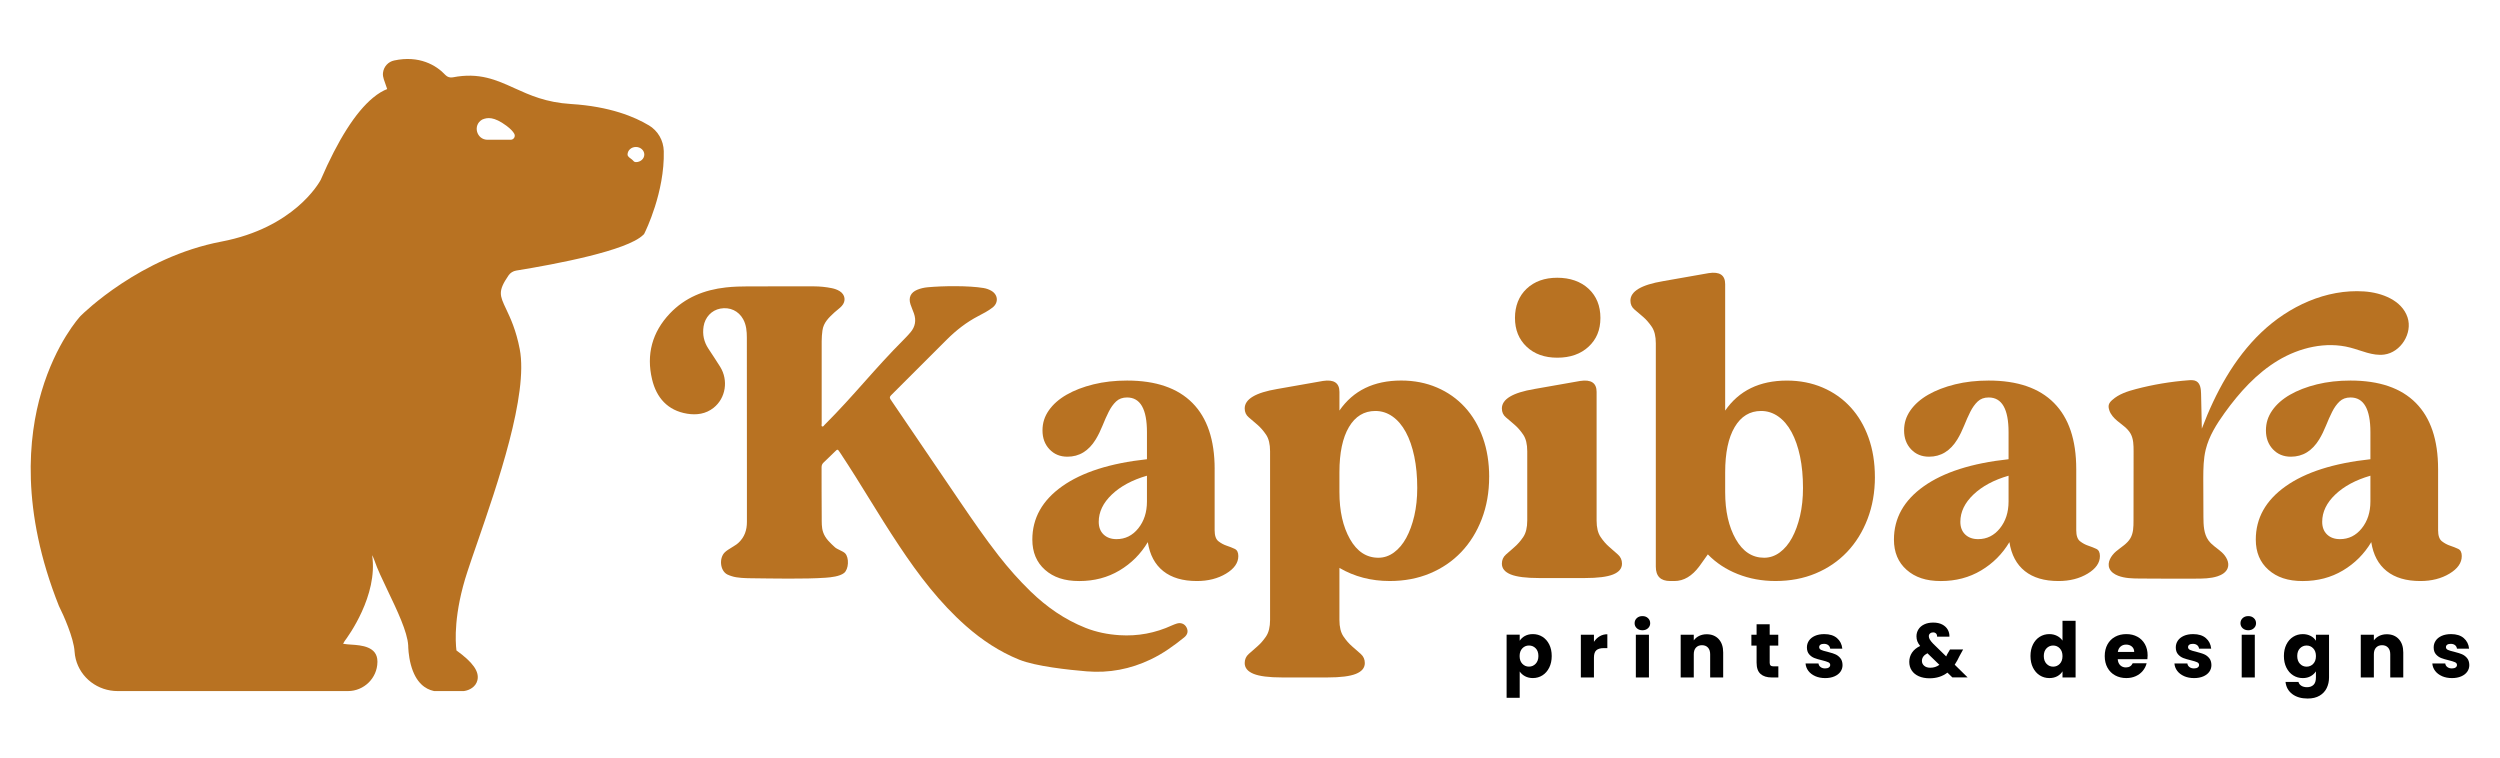
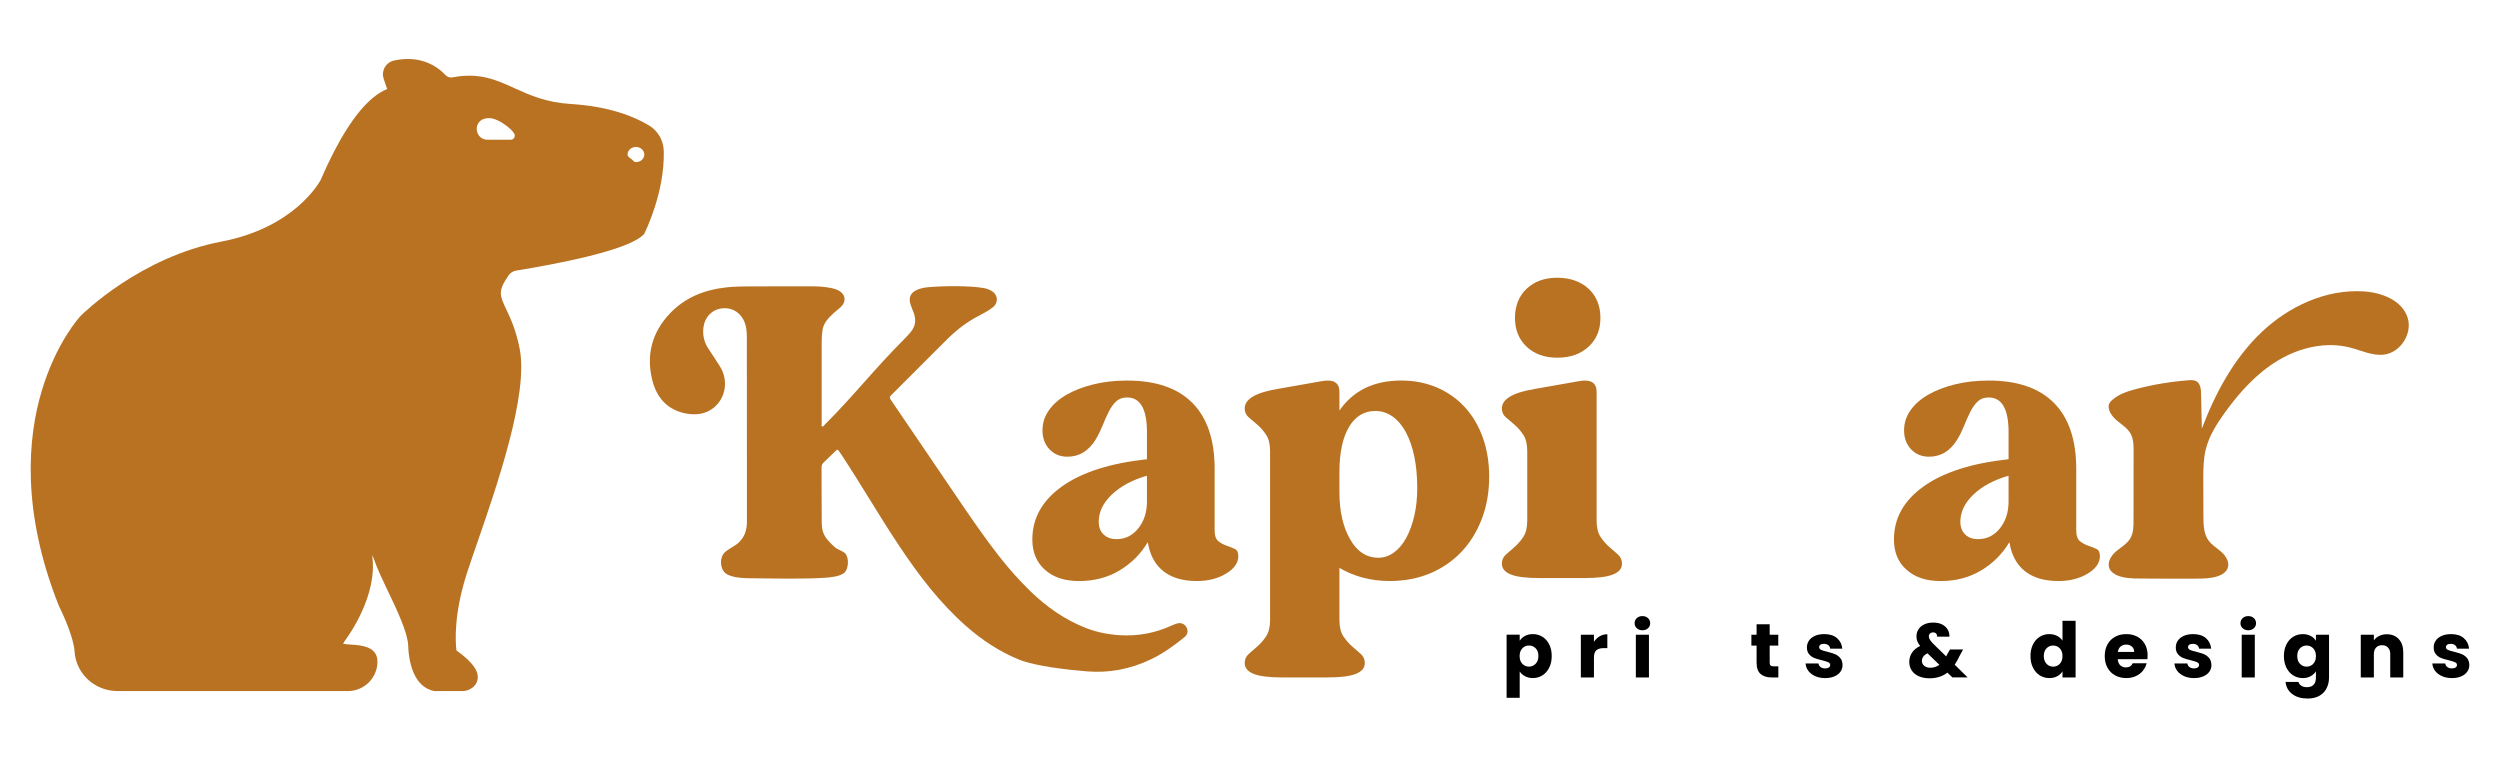
<svg xmlns="http://www.w3.org/2000/svg" id="Layer_1" data-name="Layer 1" viewBox="0 0 1920 581.77">
  <defs>
    <style>
      .cls-1 {
        fill: #b87222;
      }
    </style>
  </defs>
  <g>
    <g>
      <path class="cls-1" d="m932.84,360.14v47.1c0,4.12.97,6.93,2.93,8.45,1.95,1.52,4.06,2.65,6.33,3.41,2.27.76,4.33,1.57,6.17,2.44,1.84.87,2.76,2.71,2.76,5.52,0,5.2-3.14,9.7-9.42,13.48-6.29,3.79-13.76,5.69-22.41,5.69-10.84,0-19.44-2.54-25.83-7.63-6.39-5.09-10.34-12.51-11.86-22.25-5.42,9.1-12.67,16.35-21.76,21.77-9.1,5.42-19.39,8.12-30.86,8.12s-19.82-2.87-26.32-8.61c-6.49-5.74-9.74-13.48-9.74-23.23,0-16.46,7.63-30.1,22.9-40.93,15.27-10.83,36.98-17.76,65.13-20.79v-20.79c0-17.76-5.09-26.64-15.27-26.64-3.47,0-6.29,1.03-8.45,3.09-2.17,2.06-4.06,4.71-5.68,7.96-1.63,3.25-3.2,6.77-4.71,10.56-1.52,3.79-3.25,7.31-5.2,10.56-5.42,8.88-12.67,13.32-21.76,13.32-5.64,0-10.23-1.89-13.8-5.69-3.58-3.79-5.36-8.61-5.36-14.46s1.63-10.77,4.87-15.43c3.25-4.65,7.8-8.66,13.64-12.02,5.85-3.35,12.72-6.01,20.63-7.96,7.91-1.95,16.51-2.92,25.83-2.92,22.09,0,38.82,5.74,50.19,17.22,11.37,11.48,17.06,28.37,17.06,50.68Zm-51.98,5.2c-11.26,3.25-20.25,8.07-26.96,14.45-6.71,6.39-10.07,13.38-10.07,20.95,0,4.12,1.24,7.36,3.73,9.75,2.49,2.38,5.79,3.57,9.91,3.57,6.71,0,12.29-2.76,16.73-8.28,4.44-5.52,6.66-12.39,6.66-20.63v-19.81Z" />
      <path class="cls-1" d="m1143.67,366.31c0,11.69-1.9,22.47-5.68,32.32-3.79,9.86-9.05,18.3-15.75,25.34-6.72,7.04-14.73,12.51-24.04,16.4-9.31,3.9-19.6,5.85-30.86,5.85-14.29,0-27.18-3.36-38.66-10.07v39.96c0,5.41,1.02,9.63,3.09,12.67,2.05,3.03,4.27,5.57,6.66,7.63,2.38,2.06,4.6,4.01,6.66,5.85,2.06,1.84,3.09,4.17,3.09,6.98,0,3.68-2.27,6.44-6.82,8.28-4.55,1.84-11.81,2.76-21.76,2.76h-35.08c-9.96,0-17.22-.92-21.77-2.76-4.54-1.84-6.82-4.6-6.82-8.28,0-2.82,1.02-5.15,3.08-6.98,2.05-1.84,4.28-3.79,6.66-5.85,2.38-2.06,4.6-4.6,6.66-7.63,2.05-3.03,3.08-7.26,3.08-12.67v-129.62c0-5.41-1.03-9.63-3.08-12.67-2.06-3.03-4.28-5.57-6.66-7.63-2.38-2.06-4.61-3.95-6.66-5.69-2.06-1.73-3.08-4.01-3.08-6.82,0-7.15,8.33-12.13,25.01-14.94l35.08-6.17c8.45-1.3,12.67,1.52,12.67,8.45v14.29c10.61-15.37,26.42-23.06,47.43-23.06,9.96,0,19.11,1.79,27.45,5.36,8.33,3.57,15.48,8.61,21.44,15.11,5.96,6.5,10.56,14.29,13.81,23.39,3.25,9.1,4.87,19.17,4.87,30.21Zm-85.11,62.04c4.33,0,8.33-1.35,12.02-4.06,3.68-2.71,6.82-6.44,9.42-11.21,2.6-4.76,4.65-10.4,6.17-16.89,1.51-6.5,2.27-13.64,2.27-21.44,0-8.88-.76-16.94-2.27-24.2-1.52-7.25-3.68-13.48-6.5-18.68-2.82-5.2-6.22-9.2-10.23-12.02-4.01-2.81-8.39-4.22-13.15-4.22-8.67,0-15.43,4.12-20.3,12.34-4.87,8.23-7.31,19.82-7.31,34.76v15.27c0,14.51,2.71,26.53,8.12,36.06,5.41,9.53,12.67,14.29,21.77,14.29Z" />
      <path class="cls-1" d="m1226.19,301.02v98.75c0,5.42,1.02,9.64,3.09,12.67,2.05,3.03,4.27,5.58,6.66,7.63,2.38,2.06,4.6,4.01,6.66,5.85,2.05,1.84,3.09,4.17,3.09,6.98,0,3.68-2.27,6.45-6.82,8.28-4.55,1.84-11.81,2.76-21.76,2.76h-35.08c-9.96,0-17.22-.92-21.77-2.76-4.54-1.84-6.82-4.6-6.82-8.28,0-2.81,1.02-5.14,3.08-6.98,2.05-1.84,4.28-3.79,6.66-5.85,2.38-2.05,4.6-4.6,6.66-7.63,2.05-3.03,3.08-7.25,3.08-12.67v-53.27c0-5.41-1.03-9.63-3.08-12.67-2.06-3.03-4.28-5.57-6.66-7.63-2.38-2.06-4.61-3.95-6.66-5.69-2.06-1.73-3.08-4.01-3.08-6.82,0-7.15,8.33-12.13,25.01-14.94l35.08-6.17c8.45-1.3,12.67,1.52,12.67,8.45Zm-30.21-26.31c-9.74,0-17.6-2.81-23.55-8.45-5.96-5.63-8.93-12.99-8.93-22.09s2.97-16.78,8.93-22.41c5.96-5.63,13.81-8.45,23.55-8.45s17.98,2.82,24.04,8.45c6.06,5.64,9.1,13.11,9.1,22.41s-3.04,16.46-9.1,22.09c-6.06,5.63-14.08,8.45-24.04,8.45Z" />
-       <path class="cls-1" d="m1439.93,366.31c0,11.69-1.9,22.47-5.68,32.32-3.79,9.86-9.05,18.3-15.76,25.34-6.71,7.04-14.73,12.51-24.04,16.4-9.31,3.9-19.6,5.85-30.86,5.85-10.4,0-20.09-1.79-29.07-5.36-8.99-3.57-16.62-8.61-22.9-15.1l-6.49,9.1c-5.64,7.58-12.02,11.37-19.17,11.37h-3.25c-7.37,0-11.05-3.68-11.05-11.04v-171.52c0-5.41-1.03-9.63-3.09-12.67-2.06-3.03-4.28-5.57-6.66-7.63-2.39-2.05-4.61-3.95-6.66-5.68-2.06-1.73-3.09-4.01-3.09-6.82,0-7.15,8.34-12.12,25.01-14.94l35.08-6.17c8.45-1.3,12.67,1.52,12.67,8.45v97.13c10.61-15.37,26.42-23.06,47.43-23.06,9.96,0,19.11,1.79,27.45,5.36,8.33,3.57,15.48,8.61,21.44,15.11,5.96,6.5,10.56,14.29,13.8,23.39,3.25,9.1,4.87,19.17,4.87,30.21Zm-85.11,62.04c4.33,0,8.34-1.35,12.02-4.06,3.68-2.71,6.82-6.44,9.42-11.21,2.6-4.76,4.65-10.4,6.17-16.89,1.51-6.5,2.27-13.64,2.27-21.44,0-8.88-.76-16.94-2.27-24.2-1.52-7.25-3.69-13.48-6.5-18.68-2.82-5.2-6.22-9.2-10.23-12.02-4.01-2.81-8.39-4.22-13.15-4.22-8.67,0-15.43,4.12-20.31,12.34-4.87,8.23-7.31,19.82-7.31,34.76v15.27c0,14.51,2.71,26.53,8.12,36.06,5.41,9.53,12.67,14.29,21.76,14.29Z" />
      <path class="cls-1" d="m1594.56,360.14v47.1c0,4.12.97,6.93,2.92,8.45,1.95,1.52,4.06,2.65,6.33,3.41,2.27.76,4.33,1.57,6.17,2.44,1.84.87,2.76,2.71,2.76,5.52,0,5.2-3.14,9.7-9.42,13.48-6.28,3.79-13.75,5.69-22.41,5.69-10.83,0-19.44-2.54-25.82-7.63-6.39-5.09-10.34-12.51-11.86-22.25-5.42,9.1-12.67,16.35-21.77,21.77-9.09,5.42-19.38,8.12-30.86,8.12s-19.81-2.87-26.31-8.61c-6.5-5.74-9.74-13.48-9.74-23.23,0-16.46,7.63-30.1,22.9-40.93,15.27-10.83,36.98-17.76,65.13-20.79v-20.79c0-17.76-5.09-26.64-15.27-26.64-3.47,0-6.28,1.03-8.44,3.09-2.17,2.06-4.06,4.71-5.69,7.96-1.62,3.25-3.2,6.77-4.71,10.56-1.52,3.79-3.25,7.31-5.2,10.56-5.42,8.88-12.67,13.32-21.76,13.32-5.64,0-10.23-1.89-13.81-5.69-3.57-3.79-5.36-8.61-5.36-14.46s1.62-10.77,4.87-15.43c3.25-4.65,7.8-8.66,13.64-12.02,5.85-3.35,12.72-6.01,20.63-7.96,7.9-1.95,16.51-2.92,25.82-2.92,22.09,0,38.82,5.74,50.19,17.22,11.37,11.48,17.06,28.37,17.06,50.68Zm-51.98,5.2c-11.26,3.25-20.25,8.07-26.96,14.45-6.71,6.39-10.07,13.38-10.07,20.95,0,4.12,1.24,7.36,3.73,9.75,2.49,2.38,5.79,3.57,9.91,3.57,6.71,0,12.29-2.76,16.73-8.28,4.44-5.52,6.66-12.39,6.66-20.63v-19.81Z" />
-       <path class="cls-1" d="m1872.46,360.14v47.1c0,4.12.97,6.93,2.92,8.45,1.95,1.52,4.06,2.65,6.33,3.41,2.27.76,4.33,1.57,6.17,2.44,1.84.87,2.76,2.71,2.76,5.52,0,5.2-3.14,9.7-9.42,13.48-6.28,3.79-13.75,5.69-22.41,5.69-10.83,0-19.44-2.54-25.82-7.63-6.39-5.09-10.34-12.51-11.86-22.25-5.42,9.1-12.67,16.35-21.77,21.77-9.09,5.42-19.38,8.12-30.86,8.12s-19.81-2.87-26.31-8.61c-6.5-5.74-9.74-13.48-9.74-23.23,0-16.46,7.63-30.1,22.9-40.93,15.27-10.83,36.98-17.76,65.13-20.79v-20.79c0-17.76-5.09-26.64-15.27-26.64-3.47,0-6.28,1.03-8.44,3.09-2.17,2.06-4.06,4.71-5.69,7.96-1.62,3.25-3.2,6.77-4.71,10.56-1.52,3.79-3.25,7.31-5.2,10.56-5.42,8.88-12.67,13.32-21.76,13.32-5.64,0-10.23-1.89-13.81-5.69-3.57-3.79-5.36-8.61-5.36-14.46s1.62-10.77,4.87-15.43c3.25-4.65,7.8-8.66,13.64-12.02,5.85-3.35,12.72-6.01,20.63-7.96,7.9-1.95,16.51-2.92,25.82-2.92,22.09,0,38.82,5.74,50.19,17.22,11.37,11.48,17.06,28.37,17.06,50.68Zm-51.98,5.2c-11.26,3.25-20.25,8.07-26.96,14.45-6.71,6.39-10.07,13.38-10.07,20.95,0,4.12,1.24,7.36,3.73,9.75,2.49,2.38,5.79,3.57,9.91,3.57,6.71,0,12.29-2.76,16.73-8.28,4.44-5.52,6.66-12.39,6.66-20.63v-19.81Z" />
    </g>
    <g id="xAoAWy.tif">
      <path class="cls-1" d="m591.11,219.92c9.36,0,26.38-.02,34.05,0,4.59.02,9.15.47,13.65,1.39,2.15.44,4.21,1.14,6.08,2.31,4.27,2.65,4.97,7.66,1.6,11.37-1.68,1.85-3.77,3.22-5.59,4.9-4.21,3.89-8.47,7.81-9.27,13.94-.35,2.68-.58,5.39-.58,8.08-.04,22.4-.03,41.02,0,63.42,0,.77-.47,1.88.47,2.22.72.27,1.22-.72,1.73-1.24,23.13-23.12,37.82-42.46,60.93-65.6,1.75-1.75,3.45-3.57,5.05-5.45,3.68-4.31,4.54-9.2,2.67-14.54-.82-2.34-1.87-4.6-2.64-6.95-1.71-5.25.13-9.15,5.25-11.26,2.52-1.03,5.18-1.63,7.87-1.88,11.55-1.09,31.52-1.36,43.02.58,2.09.35,4.07,1.04,5.92,2.1,5.23,3,5.72,9.17.97,12.88-3.39,2.65-7.23,4.6-11.02,6.58-9.03,4.7-16.93,10.87-24.1,18.02-14.26,14.23-28.48,28.5-42.76,42.71-1.17,1.17-1.36,1.95-.37,3.4,17.73,26.02,35.37,52.11,53.09,78.14,9.64,14.16,19.33,28.28,29.89,41.8,7.56,9.67,15.66,18.83,24.46,27.37,12.32,11.95,26.18,21.64,42.18,27.98,8.34,3.31,17.1,5.06,26.11,5.64,14.1.9,27.51-1.63,40.32-7.52,1.16-.53,2.36-.97,3.58-1.37,3.1-1.02,6.05.1,7.51,2.8,1.56,2.88,1,5.59-1.73,7.8-8.02,6.49-16.33,12.43-25.73,16.92-15.65,7.47-31.95,10.58-49.22,9.14-13.72-1.15-38.97-3.81-51.75-8.97-15.15-6.12-28.55-15.03-40.77-25.78-20.32-17.89-36.5-39.23-51.4-61.63-17.24-25.9-28.31-45.8-45.5-71.74-1.79-2.7-1.81-2.7-4.06-.46-4.79,4.77-3.73,3.51-8.55,8.25-1.04,1.02-1.5,2.1-1.5,3.58.05,14.28-.04,24.22.11,38.5.04,3.8-.18,7.7,1.08,11.39,1.67,4.9,5.43,8.21,9.07,11.58,1.71,1.58,6.19,2.95,7.81,4.62,3.23,3.32,2.81,12.31-.85,15.16-3.37,2.62-10.02,3.31-14.04,3.59-15.99,1.14-41.35.58-57.35.41-4.17-.04-10.76-.2-14.8-1.58-1.13-.39-2.3-.74-3.36-1.28-5.72-2.87-6.56-12.79-1.87-17.17,2.63-2.46,7.74-4.75,10.39-7.21,4.7-4.38,6.47-9.78,6.47-15.99,0-14.51,0-24.67,0-39.18,0-34.12.03-68.25-.05-102.37-.01-4.86-.38-9.74-2.85-14.2-3.51-6.34-10.15-9.49-17.54-8.11-6.78,1.27-11.74,6.73-12.83,13.64-.99,6.27.25,11.92,3.72,17.18,3.02,4.58,6.06,9.15,8.97,13.8,6.52,10.45,4.34,24.13-5,31.56-6.02,4.78-13.09,5.71-20.32,4.53-15.02-2.45-23.58-12.34-26.93-26.37-4.55-19.06.05-36.25,13.65-50.58,11.64-12.26,26.38-18.16,42.99-20.02,11.77-1.32,23.58-.57,33.67-.83Z" />
    </g>
    <g id="bczprH.tif">
      <path class="cls-1" d="m1691.13,328.89c10.33-27.19,24.49-53.48,45.52-73.55,21.12-20.15,49.89-33.48,79.01-31.52,13.7.92,28.96,6.85,33.31,19.87,4.08,12.2-5.17,26.97-17.93,28.63-8.86,1.15-17.39-3.11-26.03-5.36-18.67-4.85-38.95-.06-55.49,9.88-16.54,9.94-29.73,24.62-41,40.28-6.21,8.63-12.01,17.84-14.53,28.18-1.73,7.13-1.84,14.54-1.87,21.88-.04,9.97.03,19.95.11,29.92.05,6.2.23,12.83,3.83,17.88,2.68,3.75,6.87,6.07,10.27,9.18,3.4,3.11,6.14,7.88,4.52,12.19-1.21,3.24-4.53,5.2-7.82,6.26-5.4,1.75-11.19,1.78-16.87,1.79-14.35.03-28.69.06-43.04-.08-5.54-.05-11.22-.15-16.39-2.14-2.79-1.07-5.52-2.85-6.68-5.61-1.95-4.63,1.27-9.85,5.09-13.11,3.82-3.26,8.52-5.77,11.03-10.13,2.3-3.98,2.36-8.81,2.37-13.4.02-17.78.04-35.56.06-53.33,0-4.62-.05-9.46-2.28-13.5-2.32-4.19-6.61-6.83-10.29-9.9-2.57-2.14-5.03-4.83-6.08-8.07-1.14-3.53-.53-5.4,2.15-7.85,5.07-4.61,11.88-6.79,18.38-8.49,13.21-3.46,26.74-5.72,40.36-6.74,2.06-.15,4.26-.25,6.04.8,3.04,1.79,3.46,5.95,3.54,9.48.2,8.96.39,17.91.59,26.87.04-.1.08-.2.12-.31Z" />
    </g>
  </g>
  <g>
    <path d="m1171.19,488.4c1.72-.94,3.75-1.41,6.06-1.41,2.71,0,5.16.69,7.36,2.06,2.19,1.38,3.93,3.34,5.2,5.88,1.28,2.55,1.91,5.51,1.91,8.88s-.64,6.35-1.91,8.91c-1.28,2.57-3.01,4.55-5.2,5.94-2.2,1.39-4.65,2.09-7.36,2.09-2.27,0-4.29-.47-6.03-1.41-1.74-.94-3.11-2.16-4.09-3.65v20.24h-10.06v-48.49h10.06v4.65c.98-1.53,2.33-2.76,4.06-3.71Zm8.21,9.5c-1.39-1.43-3.11-2.15-5.15-2.15s-3.7.73-5.09,2.17c-1.39,1.45-2.09,3.43-2.09,5.94s.7,4.49,2.09,5.94c1.39,1.45,3.09,2.17,5.09,2.17s3.71-.73,5.12-2.2c1.41-1.47,2.12-3.46,2.12-5.97s-.7-4.48-2.09-5.91Z" />
    <path d="m1228.56,488.66c1.76-1.04,3.73-1.56,5.88-1.56v10.65h-2.76c-2.51,0-4.4.54-5.65,1.62-1.26,1.08-1.88,2.97-1.88,5.68v15.24h-10.06v-32.83h10.06v5.47c1.18-1.8,2.65-3.23,4.41-4.27Z" />
    <path d="m1257.06,482.48c-1.12-1.04-1.68-2.32-1.68-3.85s.56-2.87,1.68-3.91c1.12-1.04,2.56-1.56,4.33-1.56s3.15.52,4.27,1.56c1.12,1.04,1.68,2.34,1.68,3.91s-.56,2.81-1.68,3.85c-1.12,1.04-2.54,1.56-4.27,1.56s-3.21-.52-4.33-1.56Zm9.33,4.97v32.83h-10.06v-32.83h10.06Z" />
-     <path d="m1319.96,490.84c2.29,2.49,3.44,5.91,3.44,10.27v19.18h-10v-17.83c0-2.2-.57-3.9-1.7-5.12-1.14-1.22-2.67-1.82-4.59-1.82s-3.45.61-4.59,1.82c-1.14,1.22-1.7,2.92-1.7,5.12v17.83h-10.06v-32.83h10.06v4.36c1.02-1.45,2.39-2.6,4.12-3.44,1.72-.84,3.67-1.27,5.82-1.27,3.84,0,6.91,1.25,9.21,3.74Z" />
    <path d="m1365.77,511.76v8.53h-5.12c-3.65,0-6.49-.89-8.53-2.68-2.04-1.78-3.06-4.7-3.06-8.74v-13.06h-4v-8.36h4v-8h10.06v8h6.59v8.36h-6.59v13.18c0,.98.24,1.69.71,2.12.47.43,1.26.65,2.35.65h3.59Z" />
    <path d="m1394.13,519.29c-2.23-.98-4-2.32-5.29-4.03-1.3-1.7-2.02-3.62-2.18-5.74h9.94c.12,1.14.65,2.06,1.59,2.77.94.71,2.1,1.06,3.47,1.06,1.26,0,2.22-.25,2.91-.74.69-.49,1.03-1.13,1.03-1.91,0-.94-.49-1.64-1.47-2.09-.98-.45-2.57-.95-4.77-1.5-2.35-.55-4.32-1.13-5.88-1.73-1.57-.61-2.92-1.57-4.06-2.88-1.14-1.32-1.71-3.09-1.71-5.32,0-1.88.52-3.6,1.56-5.15,1.04-1.55,2.57-2.77,4.59-3.68,2.02-.9,4.42-1.35,7.21-1.35,4.12,0,7.37,1.02,9.74,3.06,2.37,2.04,3.74,4.75,4.09,8.12h-9.3c-.16-1.14-.66-2.04-1.5-2.71-.84-.67-1.95-1-3.32-1-1.18,0-2.08.23-2.71.68-.63.45-.94,1.07-.94,1.85,0,.94.5,1.65,1.5,2.12,1,.47,2.56.94,4.68,1.41,2.43.63,4.41,1.25,5.94,1.85,1.53.61,2.87,1.59,4.03,2.94,1.16,1.35,1.75,3.17,1.79,5.44,0,1.92-.54,3.64-1.62,5.15-1.08,1.51-2.63,2.7-4.65,3.56-2.02.86-4.37,1.3-7.03,1.3-2.86,0-5.41-.49-7.65-1.47Z" />
    <path d="m1499.45,520.29l-3.83-3.71c-3.8,2.9-8.36,4.35-13.65,4.35-3.18,0-5.94-.52-8.3-1.56-2.35-1.04-4.17-2.51-5.44-4.41-1.28-1.9-1.91-4.13-1.91-6.68s.7-4.93,2.09-7.03c1.39-2.1,3.48-3.82,6.27-5.15-1.02-1.26-1.74-2.46-2.18-3.62-.43-1.16-.65-2.42-.65-3.8,0-1.96.51-3.74,1.53-5.35,1.02-1.61,2.5-2.87,4.44-3.8s4.25-1.38,6.92-1.38,5,.49,6.88,1.47c1.88.98,3.29,2.29,4.24,3.94.94,1.65,1.37,3.45,1.3,5.41h-9.47c.04-1.06-.23-1.87-.8-2.44-.57-.57-1.32-.86-2.26-.86s-1.72.28-2.35.83c-.63.55-.94,1.26-.94,2.12s.26,1.69.79,2.59c.53.9,1.36,1.94,2.5,3.12l10.06,9.82c.08-.19.18-.43.32-.71.14-.27.28-.59.44-.94l2.18-3.71h10.06l-2.82,5.12c-1.06,2.31-2.27,4.51-3.65,6.59l9.94,9.77h-11.71Zm-10-9.71l-9.18-8.88c-2.82,1.45-4.24,3.41-4.24,5.88,0,1.49.58,2.74,1.74,3.74,1.16,1,2.71,1.5,4.68,1.5,2.63,0,4.96-.75,7-2.24Z" />
    <path d="m1561.32,494.93c1.28-2.55,3.01-4.51,5.21-5.88,2.19-1.37,4.65-2.06,7.35-2.06,2.16,0,4.13.45,5.91,1.35,1.78.91,3.19,2.12,4.21,3.65v-15.24h10.06v43.54h-10.06v-4.71c-.94,1.57-2.28,2.82-4.03,3.77s-3.78,1.41-6.09,1.41c-2.7,0-5.16-.7-7.35-2.09-2.2-1.39-3.93-3.37-5.21-5.94-1.28-2.57-1.91-5.54-1.91-8.91s.64-6.33,1.91-8.88Zm20.59,3c-1.39-1.45-3.09-2.17-5.09-2.17s-3.7.72-5.09,2.15c-1.39,1.43-2.09,3.4-2.09,5.91s.7,4.5,2.09,5.97c1.39,1.47,3.09,2.2,5.09,2.2s3.7-.72,5.09-2.17c1.39-1.45,2.09-3.43,2.09-5.94s-.7-4.49-2.09-5.94Z" />
    <path d="m1649.19,506.29h-22.77c.16,2.04.82,3.6,1.97,4.68,1.16,1.08,2.58,1.62,4.27,1.62,2.51,0,4.26-1.06,5.24-3.18h10.71c-.55,2.16-1.54,4.1-2.97,5.82-1.43,1.73-3.23,3.08-5.38,4.06-2.16.98-4.57,1.47-7.24,1.47-3.22,0-6.08-.69-8.59-2.06-2.51-1.38-4.47-3.33-5.88-5.88-1.41-2.55-2.12-5.53-2.12-8.94s.7-6.39,2.09-8.94c1.39-2.55,3.34-4.51,5.85-5.88,2.51-1.37,5.39-2.06,8.65-2.06s6,.67,8.47,2c2.47,1.33,4.4,3.24,5.79,5.71,1.39,2.47,2.09,5.35,2.09,8.65,0,.94-.06,1.92-.18,2.94Zm-10.12-5.59c0-1.72-.59-3.1-1.76-4.12-1.18-1.02-2.65-1.53-4.41-1.53s-3.11.49-4.27,1.47c-1.16.98-1.87,2.37-2.15,4.18h12.59Z" />
-     <path d="m1677.43,519.29c-2.23-.98-4-2.32-5.29-4.03-1.3-1.7-2.02-3.62-2.18-5.74h9.94c.12,1.14.65,2.06,1.59,2.77.94.71,2.1,1.06,3.47,1.06,1.26,0,2.22-.25,2.91-.74.69-.49,1.03-1.13,1.03-1.91,0-.94-.49-1.64-1.47-2.09-.98-.45-2.57-.95-4.77-1.5-2.35-.55-4.32-1.13-5.88-1.73-1.57-.61-2.92-1.57-4.06-2.88-1.14-1.32-1.71-3.09-1.71-5.32,0-1.88.52-3.6,1.56-5.15,1.04-1.55,2.57-2.77,4.59-3.68,2.02-.9,4.42-1.35,7.21-1.35,4.12,0,7.37,1.02,9.74,3.06,2.37,2.04,3.74,4.75,4.09,8.12h-9.3c-.16-1.14-.66-2.04-1.5-2.71-.84-.67-1.95-1-3.32-1-1.18,0-2.08.23-2.71.68-.63.45-.94,1.07-.94,1.85,0,.94.5,1.65,1.5,2.12s2.56.94,4.68,1.41c2.43.63,4.41,1.25,5.94,1.85,1.53.61,2.87,1.59,4.03,2.94,1.16,1.35,1.75,3.17,1.79,5.44,0,1.92-.54,3.64-1.62,5.15-1.08,1.51-2.63,2.7-4.65,3.56-2.02.86-4.37,1.3-7.03,1.3-2.86,0-5.41-.49-7.65-1.47Z" />
+     <path d="m1677.43,519.29c-2.23-.98-4-2.32-5.29-4.03-1.3-1.7-2.02-3.62-2.18-5.74h9.94c.12,1.14.65,2.06,1.59,2.77.94.71,2.1,1.06,3.47,1.06,1.26,0,2.22-.25,2.91-.74.69-.49,1.03-1.13,1.03-1.91,0-.94-.49-1.64-1.47-2.09-.98-.45-2.57-.95-4.77-1.5-2.35-.55-4.32-1.13-5.88-1.73-1.57-.61-2.92-1.57-4.06-2.88-1.14-1.32-1.71-3.09-1.71-5.32,0-1.88.52-3.6,1.56-5.15,1.04-1.55,2.57-2.77,4.59-3.68,2.02-.9,4.42-1.35,7.21-1.35,4.12,0,7.37,1.02,9.74,3.06,2.37,2.04,3.74,4.75,4.09,8.12h-9.3c-.16-1.14-.66-2.04-1.5-2.71-.84-.67-1.95-1-3.32-1-1.18,0-2.08.23-2.71.68-.63.45-.94,1.07-.94,1.85,0,.94.5,1.65,1.5,2.12s2.56.94,4.68,1.41c2.43.63,4.41,1.25,5.94,1.85,1.53.61,2.87,1.59,4.03,2.94,1.16,1.35,1.75,3.17,1.79,5.44,0,1.92-.54,3.64-1.62,5.15-1.08,1.51-2.63,2.7-4.65,3.56-2.02.86-4.37,1.3-7.03,1.3-2.86,0-5.41-.49-7.65-1.47" />
    <path d="m1722.36,482.48c-1.12-1.04-1.68-2.32-1.68-3.85s.56-2.87,1.68-3.91c1.12-1.04,2.56-1.56,4.33-1.56s3.15.52,4.27,1.56c1.12,1.04,1.68,2.34,1.68,3.91s-.56,2.81-1.68,3.85c-1.12,1.04-2.54,1.56-4.27,1.56s-3.21-.52-4.33-1.56Zm9.33,4.97v32.83h-10.06v-32.83h10.06Z" />
    <path d="m1774.61,488.4c1.74.94,3.09,2.18,4.03,3.71v-4.65h10.06v32.77c0,3.02-.6,5.76-1.79,8.21-1.2,2.45-3.02,4.4-5.47,5.85-2.45,1.45-5.5,2.18-9.15,2.18-4.87,0-8.8-1.15-11.83-3.44-3.02-2.29-4.75-5.4-5.18-9.32h9.94c.31,1.25,1.06,2.24,2.23,2.97,1.18.73,2.63,1.09,4.36,1.09,2.08,0,3.74-.6,4.97-1.79,1.24-1.2,1.85-3.11,1.85-5.74v-4.65c-.98,1.53-2.33,2.78-4.06,3.74-1.72.96-3.75,1.44-6.06,1.44-2.7,0-5.16-.7-7.35-2.09-2.2-1.39-3.93-3.37-5.21-5.94-1.28-2.57-1.91-5.54-1.91-8.91s.64-6.33,1.91-8.88c1.28-2.55,3.01-4.51,5.21-5.88,2.19-1.37,4.65-2.06,7.35-2.06,2.31,0,4.35.47,6.09,1.41Zm1.94,9.53c-1.39-1.45-3.09-2.17-5.09-2.17s-3.7.72-5.09,2.15c-1.39,1.43-2.09,3.4-2.09,5.91s.7,4.5,2.09,5.97c1.39,1.47,3.09,2.2,5.09,2.2s3.7-.72,5.09-2.17,2.09-3.43,2.09-5.94-.7-4.49-2.09-5.94Z" />
    <path d="m1842.27,490.84c2.29,2.49,3.44,5.91,3.44,10.27v19.18h-10v-17.83c0-2.2-.57-3.9-1.7-5.12-1.14-1.22-2.67-1.82-4.59-1.82s-3.45.61-4.59,1.82c-1.14,1.22-1.7,2.92-1.7,5.12v17.83h-10.06v-32.83h10.06v4.36c1.02-1.45,2.39-2.6,4.12-3.44,1.72-.84,3.67-1.27,5.82-1.27,3.84,0,6.91,1.25,9.21,3.74Z" />
    <path d="m1875.49,519.29c-2.23-.98-4-2.32-5.29-4.03-1.3-1.7-2.02-3.62-2.18-5.74h9.94c.12,1.14.65,2.06,1.59,2.77.94.71,2.1,1.06,3.47,1.06,1.26,0,2.22-.25,2.91-.74.69-.49,1.03-1.13,1.03-1.91,0-.94-.49-1.64-1.47-2.09-.98-.45-2.57-.95-4.77-1.5-2.35-.55-4.32-1.13-5.88-1.73-1.57-.61-2.92-1.57-4.06-2.88-1.14-1.32-1.71-3.09-1.71-5.32,0-1.88.52-3.6,1.56-5.15,1.04-1.55,2.57-2.77,4.59-3.68,2.02-.9,4.42-1.35,7.21-1.35,4.12,0,7.37,1.02,9.74,3.06,2.37,2.04,3.74,4.75,4.09,8.12h-9.3c-.16-1.14-.66-2.04-1.5-2.71-.84-.67-1.95-1-3.32-1-1.18,0-2.08.23-2.71.68-.63.45-.94,1.07-.94,1.85,0,.94.5,1.65,1.5,2.12s2.56.94,4.68,1.41c2.43.63,4.41,1.25,5.94,1.85,1.53.61,2.87,1.59,4.03,2.94,1.16,1.35,1.75,3.17,1.79,5.44,0,1.92-.54,3.64-1.62,5.15-1.08,1.51-2.63,2.7-4.65,3.56-2.02.86-4.37,1.3-7.03,1.3-2.86,0-5.41-.49-7.65-1.47Z" />
  </g>
  <path class="cls-1" d="m498.23,96.23c-10.66-6.42-29.69-14.5-59.77-16.36-19.21-1.2-31.49-6.78-43.35-12.16-13.87-6.3-27.05-12.28-47.34-8.32-2.04.42-4.2-.21-5.64-1.74-7.12-7.69-20.32-15.31-39.45-11.2-4.47.96-8.02,4.65-8.56,9.55-.18,1.65.12,3.3.63,4.86l2.61,7.54c-3.06,1.17-6.75,3.21-10.96,6.72-13.36,11.08-26.84,32.3-40.14,63.1-1.23,2.25-20.44,36.72-76.31,47.34-62.26,11.86-106.13,55.15-107.99,57.01l-.15.15c-.75.81-18.88,20.59-29.96,58.15-10.15,34.31-16.03,90.69,13.39,164.49l.24.51c3.06,6.06,11.2,24.05,11.8,34.61.12,1.89.42,3.81.9,5.7,3.69,14.47,16.93,24.56,32.18,24.56h176.86c12.34,0,22.49-9.97,22.64-22.22v-.51c0-11.59-12.49-12.43-19.96-12.94-1.83-.12-4.62-.3-6.39-.66.24-.51.6-1.17,1.14-2.04,2.52-3.3,25.82-35.09,21.14-65.99.66,1.2,1.29,2.58,1.83,4.17,2.16,6.39,6.06,14.53,10.18,23.15,7.11,14.86,15.16,31.7,15.7,42.03,0,1.14.15,7.69,2.01,14.68,3.78,14.29,11.47,18.85,17.26,20.17l.66.15h22.76l.45-.06c3.84-.57,8.8-3.09,10.03-8.32,1.53-6.6-3.45-13.69-16.12-22.82-.84-6.69-2.19-28.37,8.5-60.73,2.01-6.15,4.53-13.45,7.21-21.17,15.76-45.63,39.6-114.62,32.9-149.48-2.79-14.56-7.18-23.9-10.39-30.68-5.04-10.63-6.54-13.84,1.8-25.97,1.32-1.95,3.48-3.3,5.85-3.69,31.1-5.04,85.11-15.31,97.48-27.32l.75-.72.45-.93c.63-1.26,15.46-31.25,14.68-62.77-.21-8.23-4.5-15.67-11.53-19.87Zm-106.01,11.11h-17.77c-8.38,0-11.53-11.05-4.35-15.37.24-.15.39-.21.39-.21,3.75-1.56,8.74-2.4,18.52,4.86,3.24,2.43,5.01,4.44,5.91,6.03,1.2,2.07-.3,4.68-2.7,4.68Zm96.16,17.17c-1.62,0-1.86-1.08-3-1.98-1.32-1.08-3.42-2.13-3.42-3.84,0-3.21,2.88-5.82,6.42-5.82s6.45,2.61,6.45,5.82-2.88,5.82-6.45,5.82Z" />
</svg>